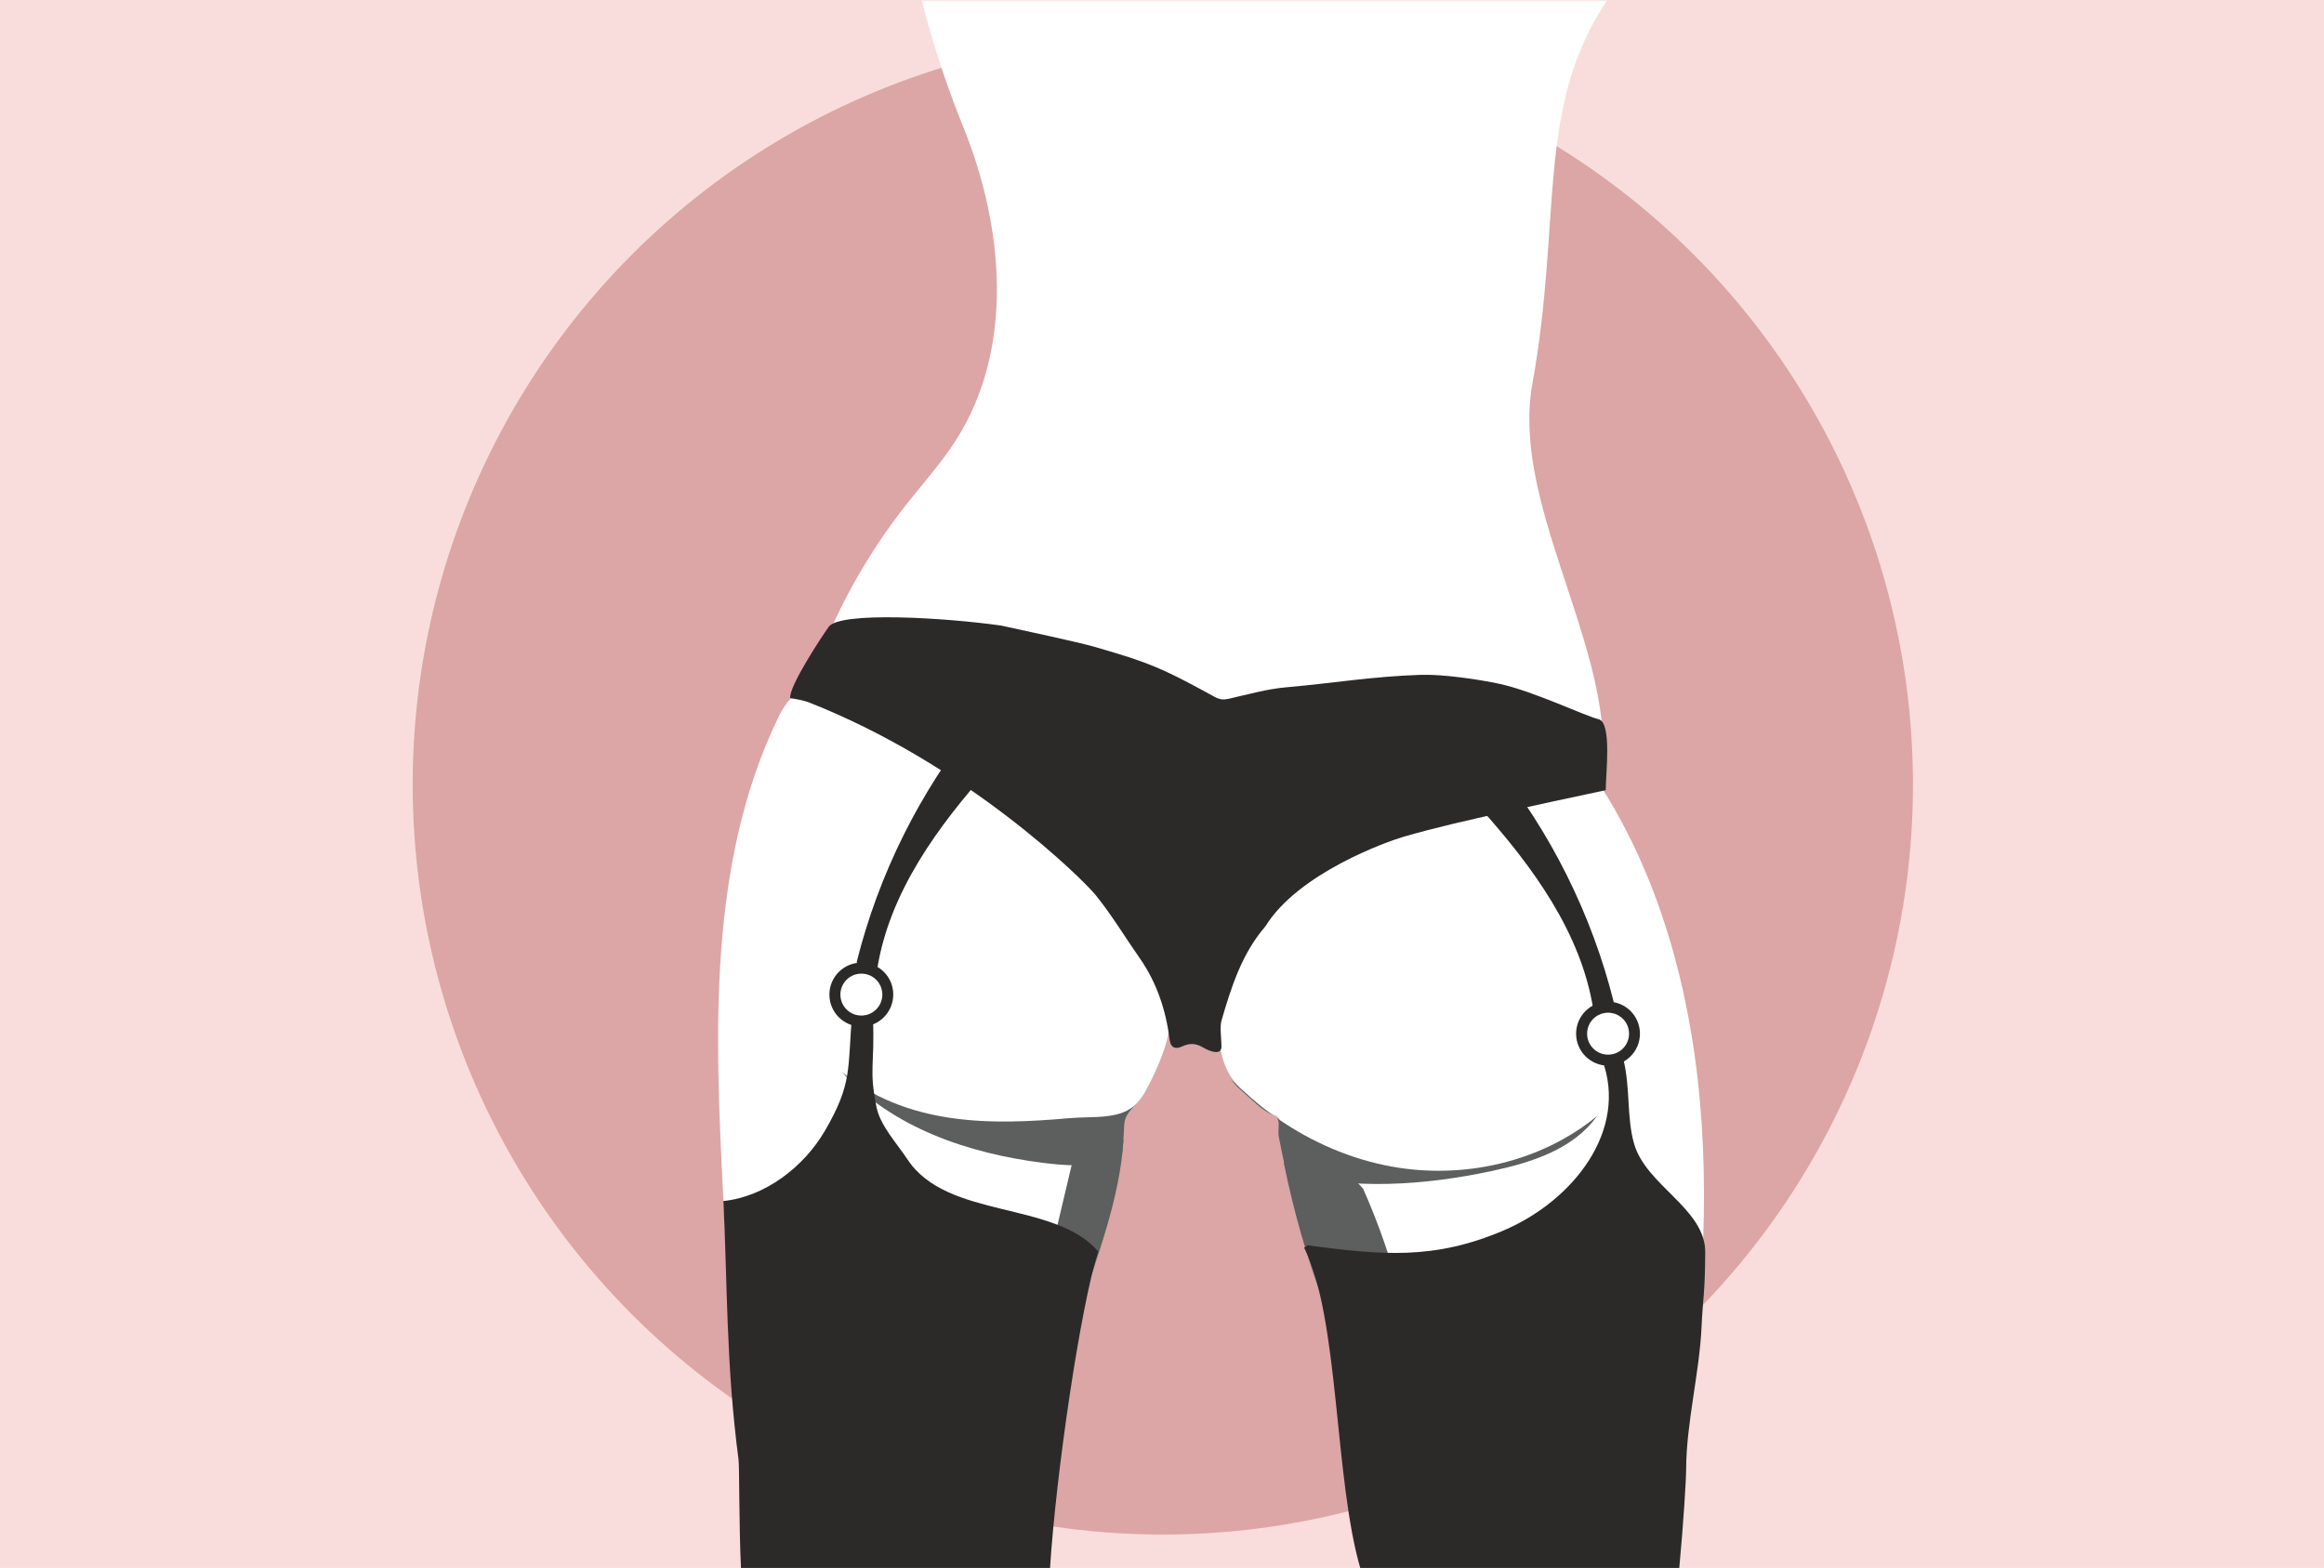
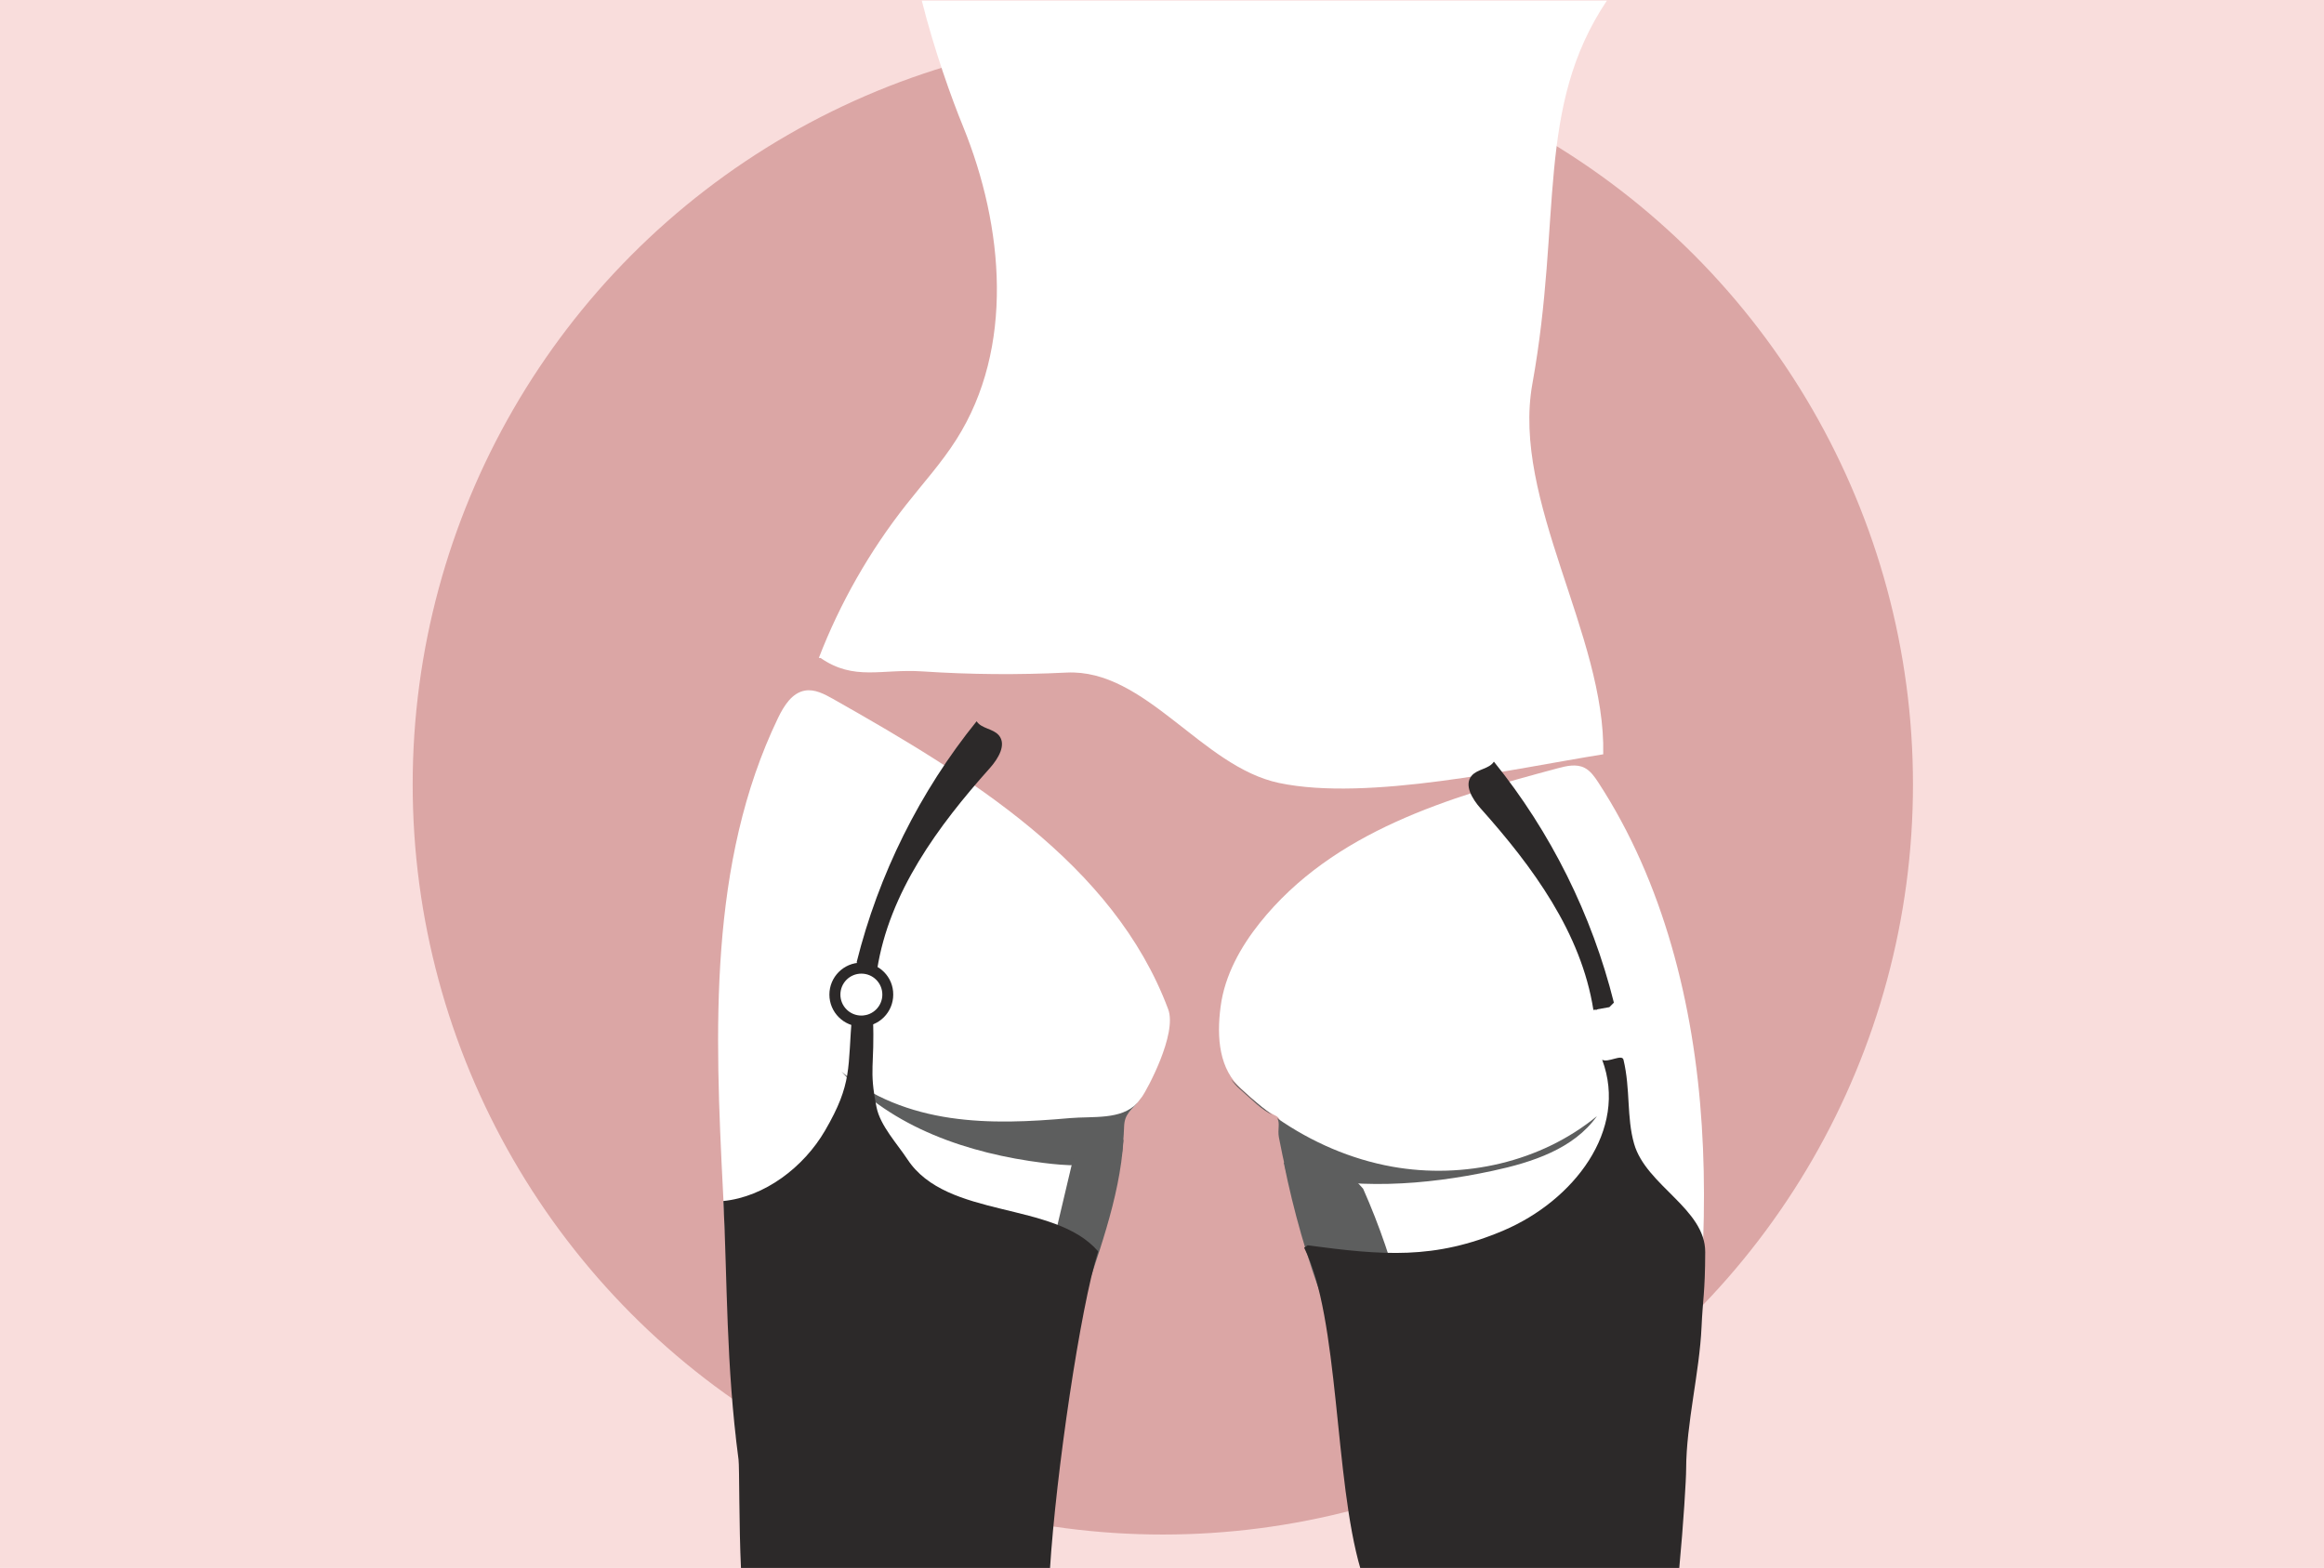
<svg xmlns="http://www.w3.org/2000/svg" version="1.1" id="Layer_1" x="0px" y="0px" viewBox="0 0 1962 1323.9" enable-background="new 0 0 1962 1323.9" xml:space="preserve">
  <rect fill="#F9DDDC" width="1962" height="1324.9" />
  <circle fill="#DBA6A5" cx="981.7" cy="662.4" r="633.3" />
  <g>
    <path fill="#FFFFFF" d="M1293.7,324c25.3-140.3,2.4-233.1,62.9-323.5H778.2c10.6,42.1,25.1,82.5,34.9,106.4   c34.5,84.8,43.4,186.9-5.7,264.2C795,390.7,779.3,408,765,426.2c-30.8,39.1-55.8,82.9-73.7,129.3l1.5,0.1   c28.4,19.6,51.4,9,85.9,11.3c40.5,2.7,81.2,3,121.7,1c66.8-3.3,113.9,79.4,179.4,93.2c74.9,15.8,198.1-12.1,273.7-24.2   C1355.8,536.8,1275.9,422.6,1293.7,324z" />
  </g>
  <g>
    <path fill="#FFFFFF" d="M1182.9,1221.9c-49.4-78.6-84.3-168.1-101.8-261.5c-1.6-8.7,2.9-15.2-4.9-18.7c-9.8-4.5-16.7-12.1-27.9-22   c-19.1-16.7-21.3-43.4-17.8-69.9s17-50.4,33.1-70.6c62.1-77.6,159.8-106,251.5-130.5c7.5-2,15.6-3.9,22.6-0.4   c5.1,2.6,8.6,7.7,11.8,12.6c54.6,83.8,80.7,186.8,87.2,289.4c6.6,102.6-5.3,205.6-21,307c-1.1,6.9-2.4,14.2-6.9,19.1   c-5.1,5.4-12.7,6.3-19.8,6.7c-43.7,2.7-87.7-1.1-130.5-11.3c-32.1-7.6-67.8-23.1-78.3-57.2" />
  </g>
  <g>
    <path fill="#5D5E5E" d="M1150.8,1003.7l-3.8-4.2c-17.6-14-40.9-20.5-63.2-17.9c16.4,81.8,46,160.3,87.1,231   c5.8,0.1,11.6,0,17.3-0.1c3.6-0.1,7.8-0.4,10-3.3c1.7-2.3,1.6-5.4,1.4-8.2C1195,1133,1178.4,1065.9,1150.8,1003.7z" />
  </g>
  <g>
    <path fill="#FFFFFF" d="M620.9,1212c-3.5-68.5-7-137-10.5-205.5c-6.9-135.7-12.5-278,46.5-400.4c4.9-10.1,11.7-21.1,22.7-23   c8.2-1.4,16.3,2.9,23.6,7c114.3,64.7,236.9,138.9,283,262c7.9,21-18.2,68.5-21.8,73.6c-10,14-17.1,15.2-17.5,28   c-2.9,93.3-63.4,179-58.9,272.2c-75.7,1.9-151.4,3.7-227.1,5.6c-10.1,0.2-20.6,0.4-29.8-3.9" />
  </g>
-   <path fill="#2C2929" d="M845.2,528.2c13.5,2.9,65.9,14.2,78.3,17.8c17.4,5.1,35.1,10.1,51.8,17.1c17.3,7.2,33.8,16.4,50.3,25.4  c4.3,2.3,7.4,2.5,11.9,1.5c16.1-3.7,32.3-8.3,48.7-9.7c41.7-3.7,71.6-9.1,113.4-10.5c18.2-0.6,48.9,3.8,66.7,7.7  c28.7,6.3,71.3,26.8,83.3,29.8c11.4,2.8,6,46.3,6,59.9c-40.4,8.7-47.8,10.1-87.8,19c-27.7,6.2-55.5,12.4-82.8,20.3  c-13.4,3.9-88.9,30.5-116.8,75.8c-19.7,22.8-28.6,50.7-37,79.5c-1.6,5.3,0.1,16.3,0,22c-0.1,7.4-9.3,4.3-15.6,0.6  c-6.1-3.6-11.3-3.8-17.7-0.8c-6,2.8-9.6,0.6-10.4-5.3c-3.1-25.1-10.8-48.5-25.4-69.4c-12.4-17.7-23.5-36.3-37-53  C914.6,742.8,816.4,645.5,682.7,593c-3.9-1.5-11.2-2.9-15.6-3.5c-1.1-10.2,26.9-52.3,32.5-60.2C708.9,516.1,797.7,521.5,845.2,528.2  z" />
-   <path fill="#2C2929" d="M1357.6,845.8c-14.9,0-27,12.1-27,27c0,14.9,12.1,27,27,27c14.9,0,26.9-12.1,26.9-27  C1384.5,857.9,1372.5,845.8,1357.6,845.8z M1357.6,890.5c-9.8,0-17.7-7.9-17.7-17.7c0-9.8,7.9-17.7,17.7-17.7  c9.8,0,17.7,7.9,17.7,17.7C1375.3,882.6,1367.4,890.5,1357.6,890.5z" />
  <g>
    <g>
      <path d="M1347.6,852.6c1.1,0,1.5-1.5,0.1-1.5C1346.7,851.1,1346.3,852.6,1347.6,852.6L1347.6,852.6z" />
    </g>
  </g>
  <g>
    <path fill="#2C2929" d="M1362.5,846.6c-18.5-74.1-53.3-144.1-101.3-203.5c-4,6.3-13.8,6.1-18.7,11.8c-6.8,7.9,0.5,19.8,7.4,27.6   c44,49.2,85.1,105.1,95.3,170.3c4.5-0.8,9-1.6,13.5-2.4" />
  </g>
  <g>
    <g>
      <path fill="#5D5E5E" d="M1175.4,985.1c-35-6.3-68.1-20.7-97.3-41c2.9,3.8,0.3,9.3,1.6,16.3c1.9,10,4,19.9,6.3,29.8    c56,14.9,116.9,10.7,174.1-1.6c33.2-7.1,68.5-18.5,88.1-46.2C1300.9,981.3,1235.7,995.9,1175.4,985.1z" />
    </g>
    <g>
      <path fill="#5D5E5E" d="M1039.2,911.3c2.2,3,4.7,5.9,7.6,8.4c11,9.6,17.9,17.1,27.3,21.6C1061.7,932.3,1050,922.2,1039.2,911.3z" />
    </g>
  </g>
  <g>
    <path fill="#5D5E5E" d="M959.9,931.5c-13.3,14.3-37.3,10.9-56.8,12.6c-33.6,3-67.5,4.7-100.8-0.2c-33.3-4.9-66.3-17-91.8-39   c42.6,47.3,107.2,69.1,170.3,77c19.1,2.4,39,3.7,57.4-2.2c3-1,5.9-2.1,8.7-3.5c1.1-8.2,1.8-16.4,2.1-24.7   c0.3-11.1,5.7-13.5,13.6-23C961.8,929.5,960.9,930.5,959.9,931.5z" />
  </g>
  <g>
    <path fill="#5D5E5E" d="M946.4,962.4c-8.5,0-16.9,0-25.4,0.1c-3.2,0-6.7,0.1-9.3,2c-2.8,2.1-3.8,5.8-4.6,9.2   c-7.9,33.5-15.9,67.1-23.8,100.6l-14.6,19c9.6,12.5,25.3,16.5,41.6,17.1c15.6-48.8,35-97.3,38.2-148   C947.9,962.5,947.2,962.4,946.4,962.4z" />
  </g>
  <path fill="#2C2929" d="M727.2,812.8c-14.9,0-27,12.1-27,27c0,14.9,12.1,27,27,27c14.9,0,26.9-12.1,26.9-27  C754.2,824.8,742.1,812.8,727.2,812.8z M727.2,857.5c-9.8,0-17.7-7.9-17.7-17.7c0-9.8,7.9-17.7,17.7-17.7c9.8,0,17.7,7.9,17.7,17.7  C744.9,849.5,737,857.5,727.2,857.5z" />
  <g>
    <path fill="#2C2929" d="M723.2,812.5c18.5-74.1,53.3-144.1,101.3-203.5c4,6.3,13.8,6.1,18.7,11.8c6.8,7.9-0.5,19.8-7.4,27.6   c-44,49.2-85.1,105.1-95.3,170.3c-4.5-0.8-9-1.6-13.5-2.4" />
  </g>
  <g>
    <path fill="#2C2929" d="M1417.6,1325.1c3.7-39.4,5.9-76,5.9-84.9c0.1-38.3,11.3-81.5,13-119.8c1-23,3-28.9,3.1-63.2   c0.1-36.6-49.8-56.1-60-91.3c-6.5-22.6-3-46.1-9-71.1c-1.2-5.1-13,2.8-18,0c22.3,59.6-24.5,119.1-83.1,144.1   c-58.5,25-102.4,21-165.5,12.6l-3,2c29.9,59.5,25.3,195.7,47.7,271.6H1417.6z" />
  </g>
  <g>
    <path fill="#2C2929" d="M625.6,1325.1h260.8c5.1-81.1,25.7-221.1,40.7-268.5c-37.2-43-127.6-26.9-161-77.7   c-8.7-13.2-23-28.5-26.1-44c-6.6-32.9-1.4-34.1-3-75.2c-0.2-5.2-16.6,1.4-17.6-3.7c-3.9,46.2,0.5,58.4-22.8,98.5   c-18.1,31.2-51.2,56.1-85.9,59.6c3.4,67.4,2.2,138.3,12.8,218.3C624.3,1238.4,623.8,1287.7,625.6,1325.1z" />
  </g>
</svg>